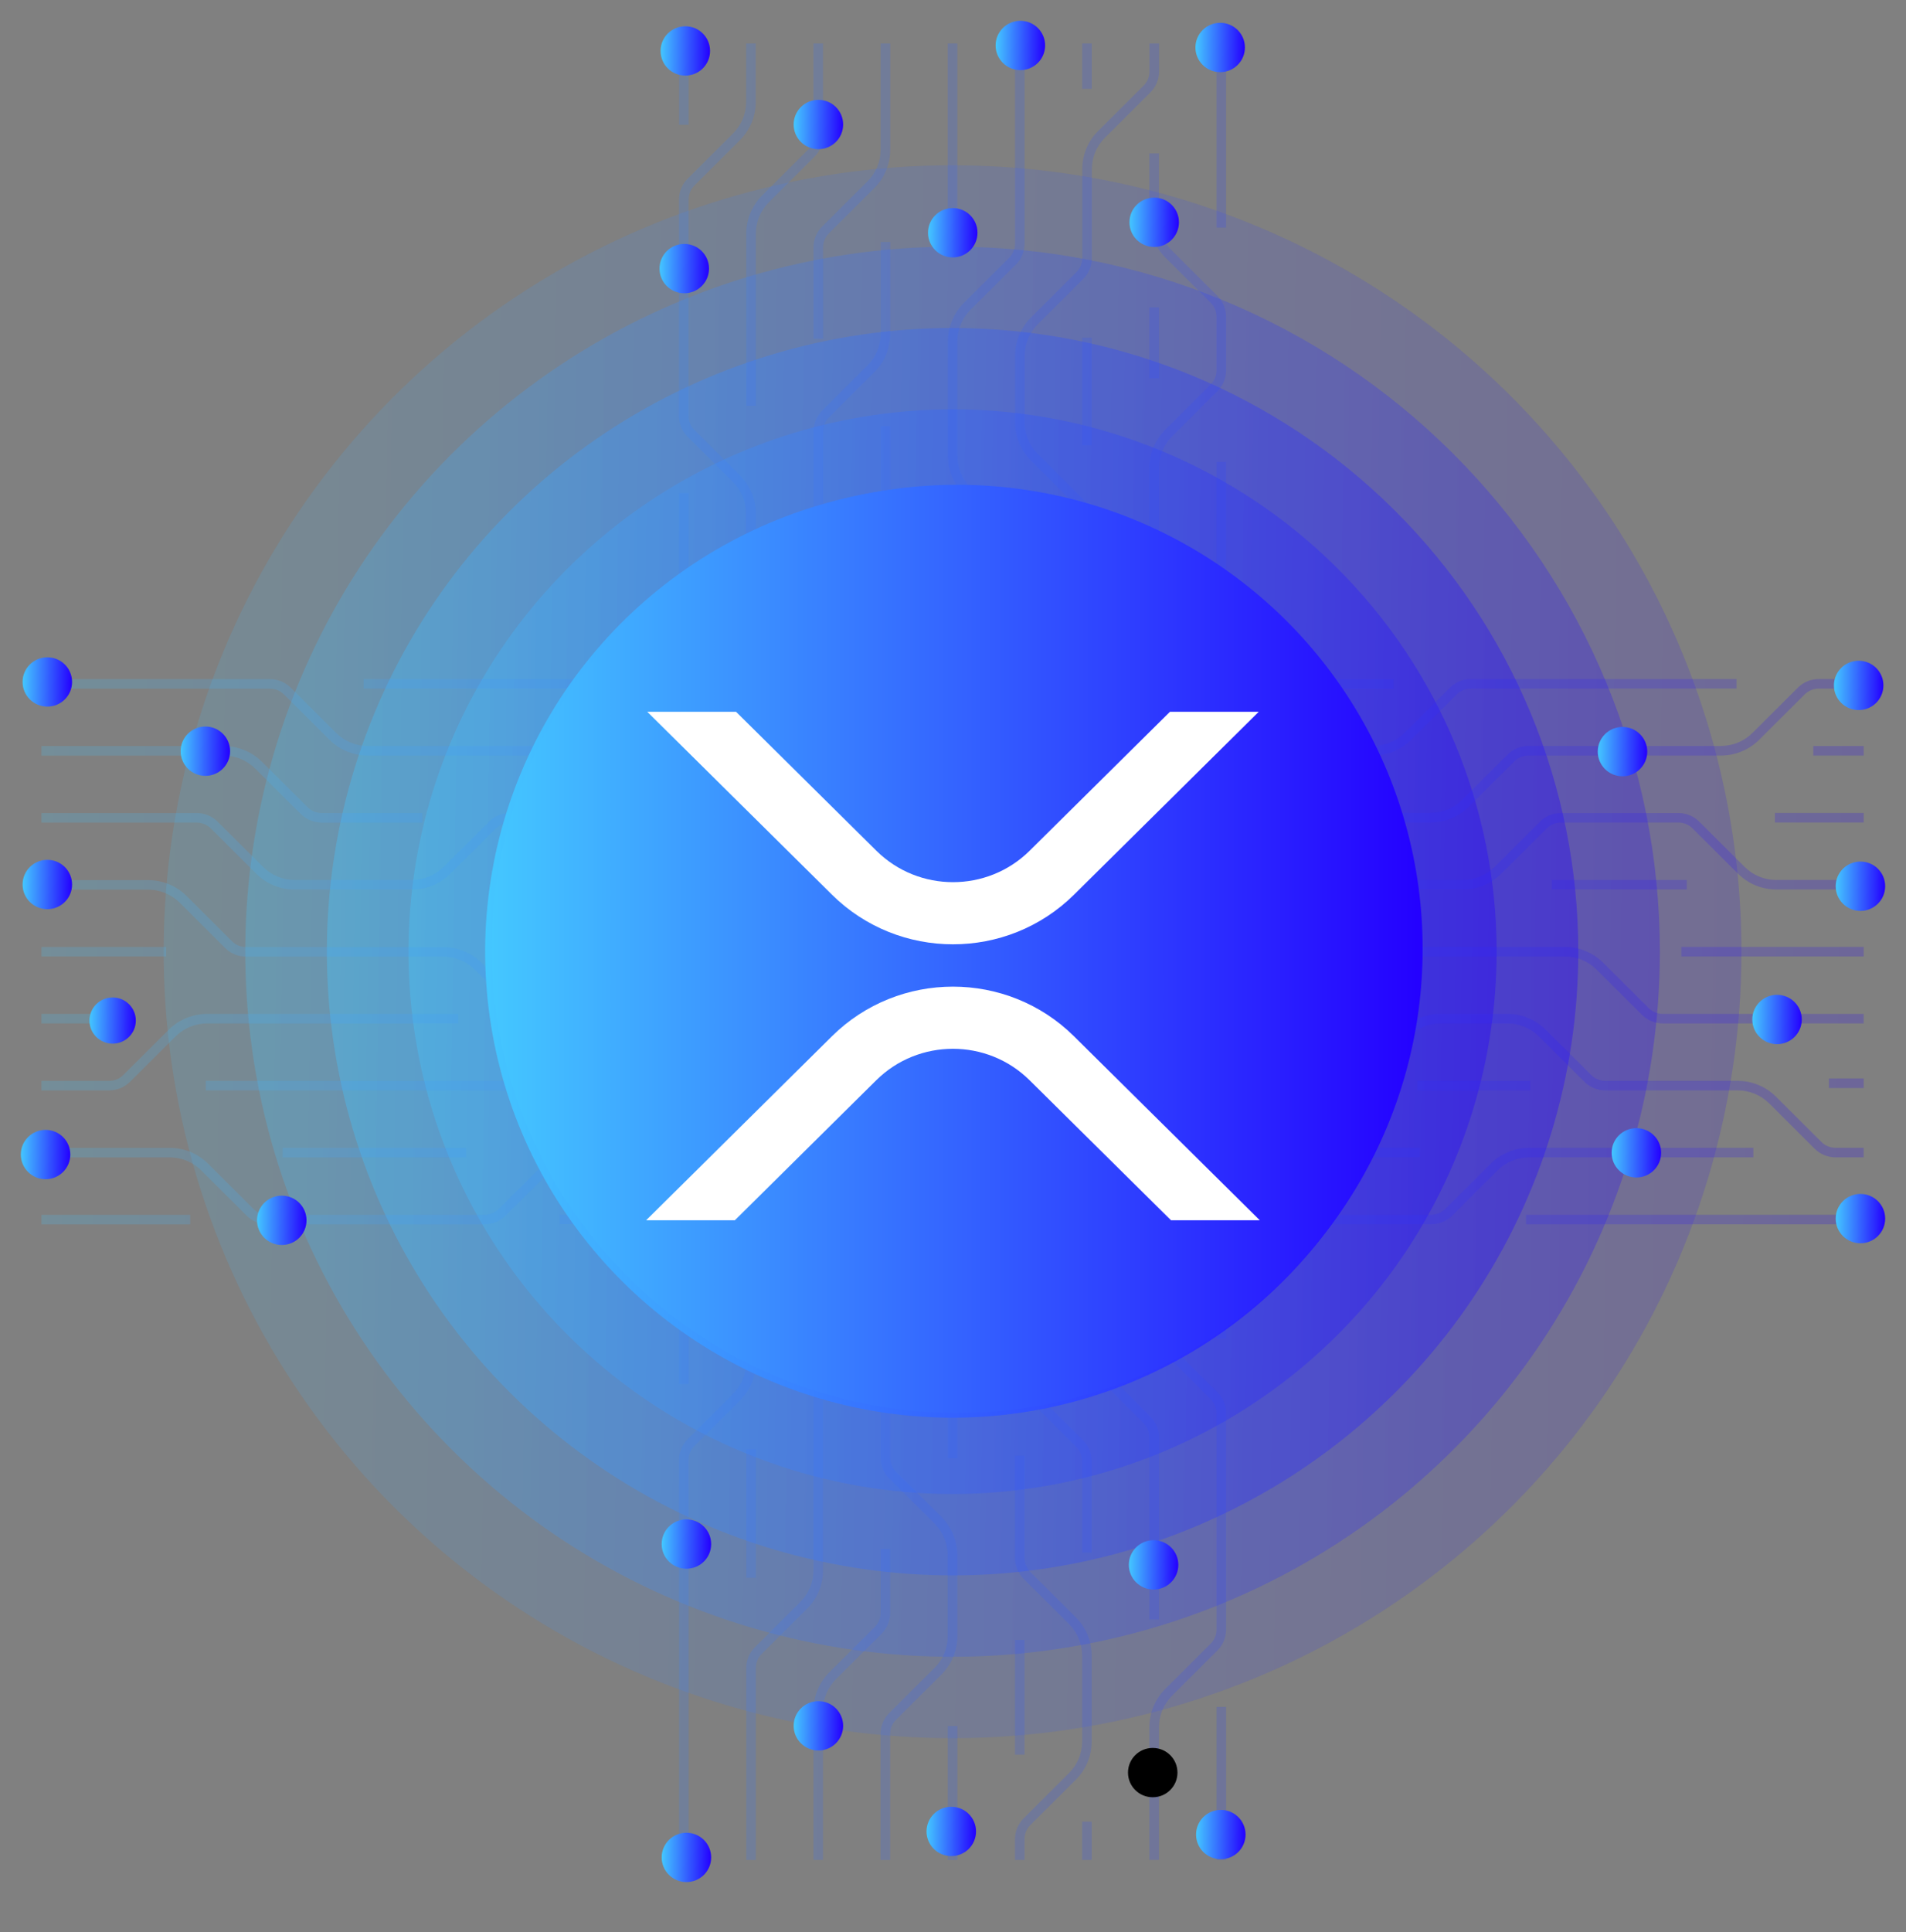
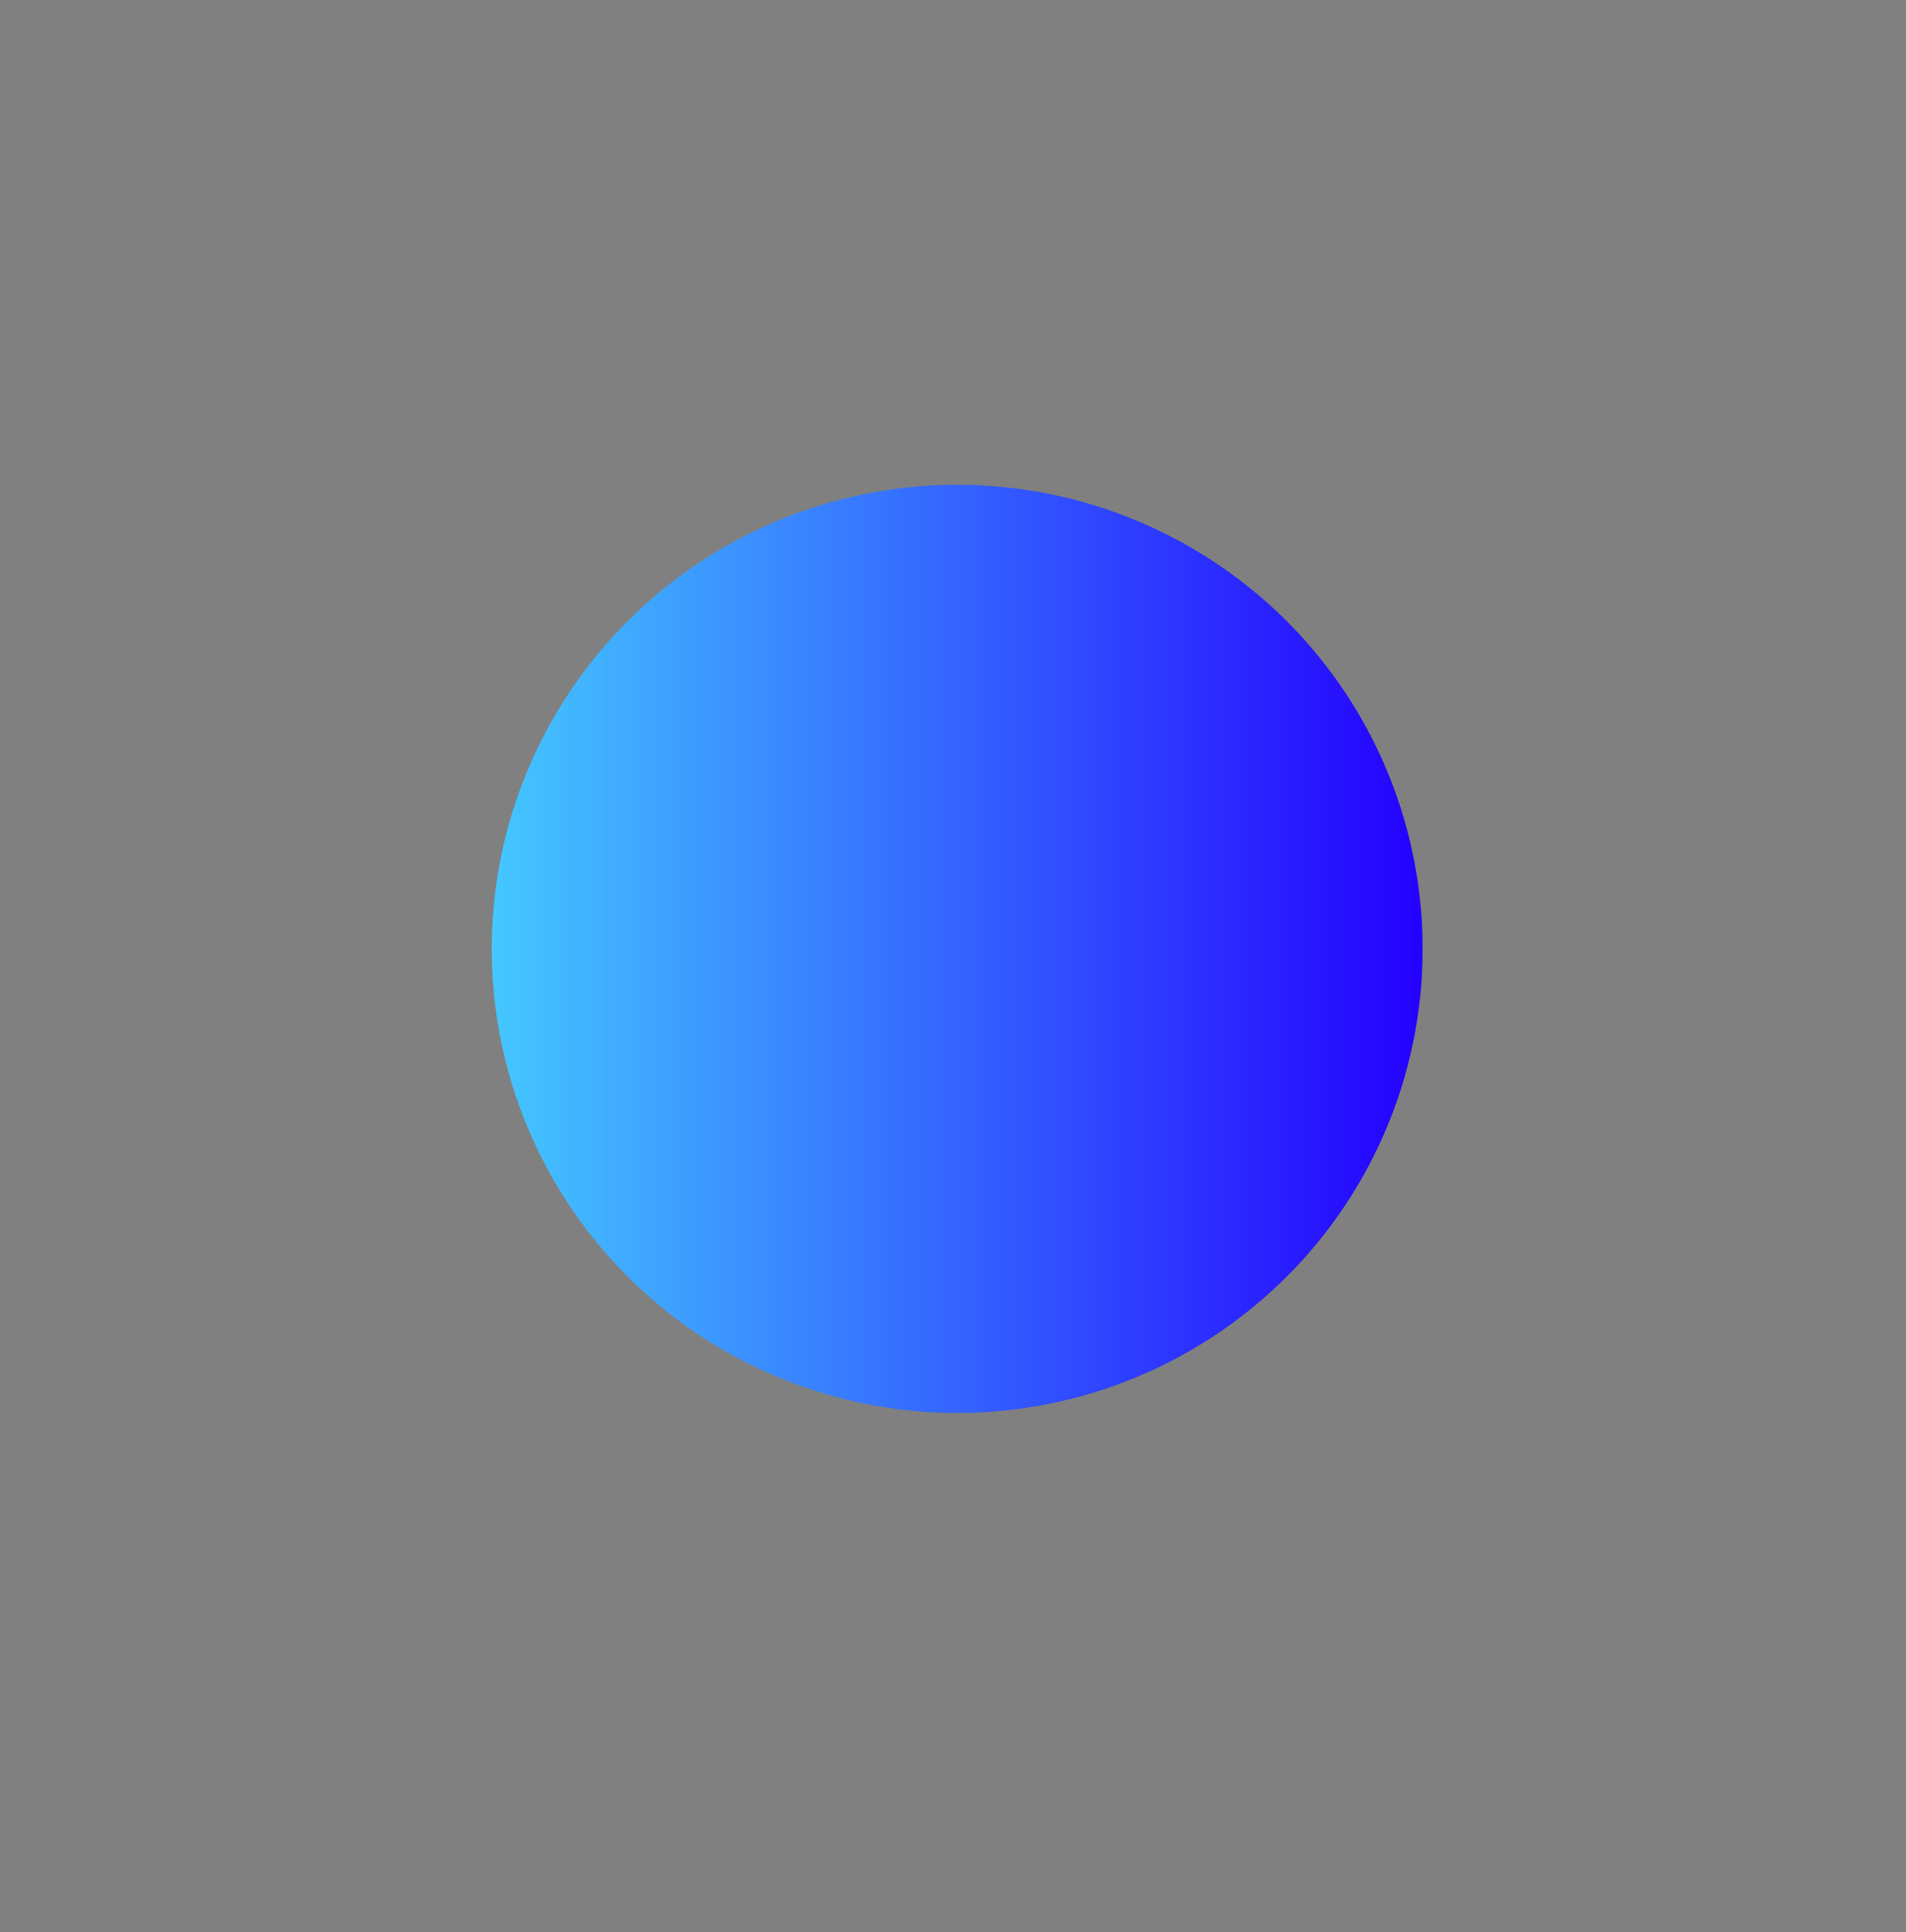
<svg xmlns="http://www.w3.org/2000/svg" xmlns:xlink="http://www.w3.org/1999/xlink" id="Layer_1" data-name="Layer 1" viewBox="0 0 453 459">
  <rect x="0" y="0" width="453" height="459" fill="#808080" stroke="none" />
  <defs>
    <style>
      .cls-1 {
        fill: url(#linear-gradient-2);
      }

      .cls-2 {
        fill: #fff;
      }

      .cls-3 {
        fill: url(#linear-gradient-17);
      }

      .cls-4 {
        fill: url(#linear-gradient-15);
      }

      .cls-5 {
        fill: url(#linear-gradient-18);
      }

      .cls-6 {
        fill: #f5f5f5;
      }

      .cls-7 {
        fill: url(#linear-gradient-28);
      }

      .cls-8 {
        fill: url(#linear-gradient-14);
      }

      .cls-9 {
        fill: url(#linear-gradient-20);
      }

      .cls-10 {
        fill: url(#linear-gradient-6);
      }

      .cls-11 {
        fill: url(#linear-gradient-5);
        fill-rule: evenodd;
        isolation: isolate;
        opacity: .2;
      }

      .cls-12 {
        fill: url(#linear-gradient-32);
      }

      .cls-13 {
        fill: url(#linear-gradient-11);
      }

      .cls-14 {
        opacity: .15;
      }

      .cls-14, .cls-15, .cls-16, .cls-17, .cls-18 {
        fill: none;
      }

      .cls-19 {
        fill: url(#linear-gradient-10);
      }

      .cls-20 {
        fill: url(#radial-gradient);
      }

      .cls-21 {
        fill: url(#linear-gradient-16);
      }

      .cls-22 {
        fill: url(#linear-gradient-31);
      }

      .cls-23 {
        fill: url(#linear-gradient-21);
      }

      .cls-24 {
        fill: url(#linear-gradient-25);
      }

      .cls-25 {
        fill: url(#linear-gradient-34);
      }

      .cls-26 {
        fill: url(#linear-gradient-7);
      }

      .cls-16 {
        opacity: .35;
      }

      .cls-17 {
        clip-path: url(#clippath);
      }

      .cls-27 {
        fill: url(#linear-gradient-24);
      }

      .cls-28 {
        fill: url(#linear-gradient-9);
      }

      .cls-29 {
        fill: url(#linear-gradient-22);
      }

      .cls-30 {
        fill: url(#linear-gradient-3);
      }

      .cls-18 {
        opacity: .25;
      }

      .cls-31 {
        fill: url(#linear-gradient);
      }

      .cls-32 {
        fill: url(#linear-gradient-27);
      }

      .cls-33 {
        fill: url(#linear-gradient-33);
      }

      .cls-34 {
        fill: url(#linear-gradient-29);
      }

      .cls-35 {
        fill: url(#linear-gradient-30);
      }

      .cls-36 {
        fill: url(#linear-gradient-23);
      }

      .cls-37 {
        fill: url(#linear-gradient-19);
      }

      .cls-38 {
        fill: url(#linear-gradient-4);
      }

      .cls-39 {
        fill: url(#linear-gradient-8);
      }

      .cls-40 {
        fill: url(#linear-gradient-12);
      }

      .cls-41 {
        fill: url(#linear-gradient-13);
      }

      .cls-42 {
        fill: url(#linear-gradient-26);
      }
    </style>
    <clipPath id="clippath">
-       <rect class="cls-15" width="453" height="459" />
-     </clipPath>
+       </clipPath>
    <linearGradient id="linear-gradient" x1="38.39" y1="236.78" x2="413.79" y2="231.03" gradientTransform="translate(0 460) scale(1 -1)" gradientUnits="userSpaceOnUse">
      <stop offset="0" stop-color="#44c7ff" />
      <stop offset="1" stop-color="#2400ff" />
    </linearGradient>
    <linearGradient id="linear-gradient-2" x1="57.84" y1="236.48" x2="394.4" y2="231.33" gradientTransform="translate(0 460) scale(1 -1)" gradientUnits="userSpaceOnUse">
      <stop offset="0" stop-color="#44c7ff" />
      <stop offset="1" stop-color="#2400ff" />
    </linearGradient>
    <linearGradient id="linear-gradient-3" x1="77.28" y1="236.19" x2="375.02" y2="231.63" gradientTransform="translate(0 460) scale(1 -1)" gradientUnits="userSpaceOnUse">
      <stop offset="0" stop-color="#44c7ff" />
      <stop offset="1" stop-color="#2400ff" />
    </linearGradient>
    <linearGradient id="linear-gradient-4" x1="96.74" y1="235.89" x2="355.63" y2="231.92" gradientTransform="translate(0 460) scale(1 -1)" gradientUnits="userSpaceOnUse">
      <stop offset="0" stop-color="#44c7ff" />
      <stop offset="1" stop-color="#2400ff" />
    </linearGradient>
    <linearGradient id="linear-gradient-5" x1="8.91" y1="237.23" x2="442.46" y2="230.59" gradientTransform="translate(0 460) scale(1 -1)" gradientUnits="userSpaceOnUse">
      <stop offset="0" stop-color="#44c7ff" />
      <stop offset="1" stop-color="#2400ff" />
    </linearGradient>
    <linearGradient id="linear-gradient-6" x1="210.78" y1="208.93" x2="257.39" y2="207.99" gradientTransform="translate(0 460) scale(1 -1)" gradientUnits="userSpaceOnUse">
      <stop offset="0" stop-color="#44c7ff" />
      <stop offset="1" stop-color="#2400ff" />
    </linearGradient>
    <linearGradient id="linear-gradient-7" x1="115" y1="235.61" x2="337.43" y2="232.2" gradientTransform="translate(0 460) scale(1 -1)" gradientUnits="userSpaceOnUse">
      <stop offset="0" stop-color="#44c7ff" />
      <stop offset="1" stop-color="#2400ff" />
    </linearGradient>
    <linearGradient id="linear-gradient-8" x1="210.79" y1="260.59" x2="249.35" y2="259.92" gradientTransform="translate(0 460) scale(1 -1)" gradientUnits="userSpaceOnUse">
      <stop offset="0" stop-color="#44c7ff" />
      <stop offset="1" stop-color="#2400ff" />
    </linearGradient>
    <radialGradient id="radial-gradient" cx="-608.38" cy="717.11" fx="-608.38" fy="717.11" r="1" gradientTransform="translate(3578.96 4623.82) scale(5.88 -5.86)" gradientUnits="userSpaceOnUse">
      <stop offset="0" stop-color="#66e3ff" />
      <stop offset=".03" stop-color="#62daf5" />
      <stop offset=".23" stop-color="#4599ac" />
      <stop offset=".41" stop-color="#2c626f" />
      <stop offset=".58" stop-color="#19383f" />
      <stop offset=".73" stop-color="#0b191d" />
      <stop offset=".86" stop-color="#030708" />
      <stop offset=".94" stop-color="#000" />
    </radialGradient>
    <linearGradient id="linear-gradient-9" x1="220.19" y1="25" x2="231.97" y2="24.82" gradientTransform="translate(0 460) scale(1 -1)" gradientUnits="userSpaceOnUse">
      <stop offset="0" stop-color="#44c7ff" />
      <stop offset="1" stop-color="#2400ff" />
    </linearGradient>
    <linearGradient id="linear-gradient-10" x1="188.61" y1="50.09" x2="200.39" y2="49.91" gradientTransform="translate(0 460) scale(1 -1)" gradientUnits="userSpaceOnUse">
      <stop offset="0" stop-color="#44c7ff" />
      <stop offset="1" stop-color="#2400ff" />
    </linearGradient>
    <linearGradient id="linear-gradient-11" x1="157.24" y1="18.83" x2="169.02" y2="18.65" gradientTransform="translate(0 460) scale(1 -1)" gradientUnits="userSpaceOnUse">
      <stop offset="0" stop-color="#44c7ff" />
      <stop offset="1" stop-color="#2400ff" />
    </linearGradient>
    <linearGradient id="linear-gradient-12" x1="4.94" y1="185.81" x2="16.71" y2="185.63" gradientTransform="translate(0 460) scale(1 -1)" gradientUnits="userSpaceOnUse">
      <stop offset="0" stop-color="#44c7ff" />
      <stop offset="1" stop-color="#2400ff" />
    </linearGradient>
    <linearGradient id="linear-gradient-13" x1="21.25" y1="217.64" x2="32.28" y2="217.47" gradientTransform="translate(0 460) scale(1 -1)" gradientUnits="userSpaceOnUse">
      <stop offset="0" stop-color="#44c7ff" />
      <stop offset="1" stop-color="#2400ff" />
    </linearGradient>
    <linearGradient id="linear-gradient-14" x1="5.35" y1="249.97" x2="17.13" y2="249.79" gradientTransform="translate(0 460) scale(1 -1)" gradientUnits="userSpaceOnUse">
      <stop offset="0" stop-color="#44c7ff" />
      <stop offset="1" stop-color="#2400ff" />
    </linearGradient>
    <linearGradient id="linear-gradient-15" x1="42.91" y1="281.63" x2="54.69" y2="281.45" gradientTransform="translate(0 460) scale(1 -1)" gradientUnits="userSpaceOnUse">
      <stop offset="0" stop-color="#44c7ff" />
      <stop offset="1" stop-color="#2400ff" />
    </linearGradient>
    <linearGradient id="linear-gradient-16" x1="5.35" y1="298.09" x2="17.13" y2="297.91" gradientTransform="translate(0 460) scale(1 -1)" gradientUnits="userSpaceOnUse">
      <stop offset="0" stop-color="#44c7ff" />
      <stop offset="1" stop-color="#2400ff" />
    </linearGradient>
    <linearGradient id="linear-gradient-17" x1="61.07" y1="170.18" x2="72.85" y2="170" gradientTransform="translate(0 460) scale(1 -1)" gradientUnits="userSpaceOnUse">
      <stop offset="0" stop-color="#44c7ff" />
      <stop offset="1" stop-color="#2400ff" />
    </linearGradient>
    <linearGradient id="linear-gradient-18" x1="157.24" y1="93.27" x2="169.02" y2="93.09" gradientTransform="translate(0 460) scale(1 -1)" gradientUnits="userSpaceOnUse">
      <stop offset="0" stop-color="#44c7ff" />
      <stop offset="1" stop-color="#2400ff" />
    </linearGradient>
    <linearGradient id="linear-gradient-19" x1="268.28" y1="88.34" x2="280.05" y2="88.16" gradientTransform="translate(0 460) scale(1 -1)" gradientUnits="userSpaceOnUse">
      <stop offset="0" stop-color="#44c7ff" />
      <stop offset="1" stop-color="#2400ff" />
    </linearGradient>
    <linearGradient id="linear-gradient-20" x1="284.25" y1="24.26" x2="296.03" y2="24.08" gradientTransform="translate(0 460) scale(1 -1)" gradientUnits="userSpaceOnUse">
      <stop offset="0" stop-color="#44c7ff" />
      <stop offset="1" stop-color="#2400ff" />
    </linearGradient>
    <linearGradient id="linear-gradient-21" x1="436.27" y1="170.59" x2="448.04" y2="170.41" gradientTransform="translate(0 460) scale(1 -1)" gradientUnits="userSpaceOnUse">
      <stop offset="0" stop-color="#44c7ff" />
      <stop offset="1" stop-color="#2400ff" />
    </linearGradient>
    <linearGradient id="linear-gradient-22" x1="383.02" y1="186.22" x2="394.8" y2="186.04" gradientTransform="translate(0 460) scale(1 -1)" gradientUnits="userSpaceOnUse">
      <stop offset="0" stop-color="#44c7ff" />
      <stop offset="1" stop-color="#2400ff" />
    </linearGradient>
    <linearGradient id="linear-gradient-23" x1="436.27" y1="249.55" x2="448.04" y2="249.37" gradientTransform="translate(0 460) scale(1 -1)" gradientUnits="userSpaceOnUse">
      <stop offset="0" stop-color="#44c7ff" />
      <stop offset="1" stop-color="#2400ff" />
    </linearGradient>
    <linearGradient id="linear-gradient-24" x1="379.72" y1="281.53" x2="391.5" y2="281.35" gradientTransform="translate(0 460) scale(1 -1)" gradientUnits="userSpaceOnUse">
      <stop offset="0" stop-color="#44c7ff" />
      <stop offset="1" stop-color="#2400ff" />
    </linearGradient>
    <linearGradient id="linear-gradient-25" x1="435.86" y1="297.26" x2="447.63" y2="297.08" gradientTransform="translate(0 460) scale(1 -1)" gradientUnits="userSpaceOnUse">
      <stop offset="0" stop-color="#44c7ff" />
      <stop offset="1" stop-color="#2400ff" />
    </linearGradient>
    <linearGradient id="linear-gradient-26" x1="236.62" y1="449.29" x2="248.39" y2="449.11" gradientTransform="translate(0 460) scale(1 -1)" gradientUnits="userSpaceOnUse">
      <stop offset="0" stop-color="#44c7ff" />
      <stop offset="1" stop-color="#2400ff" />
    </linearGradient>
    <linearGradient id="linear-gradient-27" x1="156.73" y1="396.28" x2="168.51" y2="396.1" gradientTransform="translate(0 460) scale(1 -1)" gradientUnits="userSpaceOnUse">
      <stop offset="0" stop-color="#44c7ff" />
      <stop offset="1" stop-color="#2400ff" />
    </linearGradient>
    <linearGradient id="linear-gradient-28" x1="188.61" y1="430.52" x2="200.39" y2="430.34" gradientTransform="translate(0 460) scale(1 -1)" gradientUnits="userSpaceOnUse">
      <stop offset="0" stop-color="#44c7ff" />
      <stop offset="1" stop-color="#2400ff" />
    </linearGradient>
    <linearGradient id="linear-gradient-29" x1="220.55" y1="404.8" x2="232.32" y2="404.62" gradientTransform="translate(0 460) scale(1 -1)" gradientUnits="userSpaceOnUse">
      <stop offset="0" stop-color="#44c7ff" />
      <stop offset="1" stop-color="#2400ff" />
    </linearGradient>
    <linearGradient id="linear-gradient-30" x1="268.42" y1="407.28" x2="280.2" y2="407.1" gradientTransform="translate(0 460) scale(1 -1)" gradientUnits="userSpaceOnUse">
      <stop offset="0" stop-color="#44c7ff" />
      <stop offset="1" stop-color="#2400ff" />
    </linearGradient>
    <linearGradient id="linear-gradient-31" x1="284.11" y1="448.81" x2="295.88" y2="448.63" gradientTransform="translate(0 460) scale(1 -1)" gradientUnits="userSpaceOnUse">
      <stop offset="0" stop-color="#44c7ff" />
      <stop offset="1" stop-color="#2400ff" />
    </linearGradient>
    <linearGradient id="linear-gradient-32" x1="156.98" y1="447.99" x2="168.75" y2="447.81" gradientTransform="translate(0 460) scale(1 -1)" gradientUnits="userSpaceOnUse">
      <stop offset="0" stop-color="#44c7ff" />
      <stop offset="1" stop-color="#2400ff" />
    </linearGradient>
    <linearGradient id="linear-gradient-33" x1="416.46" y1="217.89" x2="428.23" y2="217.71" gradientTransform="translate(0 460) scale(1 -1)" gradientUnits="userSpaceOnUse">
      <stop offset="0" stop-color="#44c7ff" />
      <stop offset="1" stop-color="#2400ff" />
    </linearGradient>
    <linearGradient id="linear-gradient-34" x1="116.88" y1="225.42" x2="338.12" y2="225.42" gradientTransform="matrix(1,0,0,1,0,0)" xlink:href="#linear-gradient-7" />
  </defs>
  <g class="cls-17">
    <g>
      <g class="cls-14">
        <path class="cls-31" d="m226.4,39.27c-37.08,0-73.34,10.96-104.17,31.48-30.83,20.53-54.87,49.71-69.06,83.85-14.19,34.14-17.91,71.7-10.67,107.95,7.23,36.24,25.09,69.53,51.31,95.66,26.22,26.13,59.63,43.92,96,51.13,36.37,7.21,74.07,3.51,108.33-10.63,34.26-14.14,63.54-38.09,84.15-68.81,20.6-30.72,31.6-66.85,31.6-103.8,0-49.55-19.76-97.07-54.92-132.1-35.16-35.04-82.85-54.72-132.58-54.72Z" />
      </g>
      <g class="cls-18">
        <path class="cls-1" d="m226.4,58.6c-33.25,0-65.75,9.82-93.39,28.23-27.65,18.4-49.19,44.56-61.92,75.17-12.72,30.61-16.05,64.29-9.57,96.78,6.49,32.49,22.5,62.34,46.01,85.76,23.51,23.43,53.46,39.38,86.07,45.84,32.61,6.46,66.41,3.15,97.13-9.53,30.72-12.68,56.97-34.15,75.44-61.69,18.47-27.55,28.33-59.93,28.33-93.06,0-44.42-17.71-87.03-49.24-118.44-31.52-31.41-74.28-49.06-118.86-49.06Z" />
      </g>
      <g class="cls-16">
        <path class="cls-30" d="m226.4,77.92c-29.41,0-58.16,8.69-82.62,24.97-24.46,16.28-43.52,39.42-54.77,66.5-11.26,27.08-14.2,56.87-8.46,85.61,5.74,28.74,19.9,55.15,40.7,75.87,20.8,20.72,47.3,34.84,76.14,40.55,28.85,5.72,58.75,2.78,85.92-8.43,27.17-11.21,50.4-30.21,66.74-54.57,16.34-24.37,25.06-53.02,25.06-82.32,0-39.3-15.67-76.99-43.56-104.77-27.89-27.79-65.71-43.4-105.15-43.4Z" />
      </g>
      <g class="cls-16">
        <path class="cls-38" d="m226.4,97.25c-25.57,0-50.58,7.56-71.84,21.71-21.26,14.16-37.84,34.28-47.63,57.82-9.79,23.54-12.35,49.45-7.36,74.44,4.99,24.99,17.3,47.95,35.39,65.97,18.08,18.02,41.12,30.29,66.21,35.26,25.08,4.97,51.08,2.42,74.71-7.33,23.63-9.75,43.82-26.27,58.03-47.45,14.21-21.19,21.79-46.1,21.79-71.58,0-34.17-13.62-66.94-37.87-91.11-24.25-24.16-57.14-37.74-91.43-37.74Z" />
      </g>
      <path class="cls-11" d="m163.67,10.33h-2.28v19.32h2.28V10.33Zm61.58,0h2.28v47.73h-2.28V10.33Zm66.15,0h-2.28v43.75h2.28V10.33Zm-15.96,62.69h-2.28v16.86h2.28v-16.86Zm-79.83,7.48h-2.28v-21.73c0-1.85.74-3.62,2.05-4.93l10.82-10.78c1.98-1.98,3.09-4.65,3.1-7.44V10.33h2.28v25.28c0,3.39-1.36,6.65-3.76,9.05l-10.82,10.78c-.88.88-1.38,2.08-1.38,3.32v21.73Zm-18.25,15.91h2.28v-40.91c0-2.79,1.12-5.47,3.09-7.45l10.82-10.78c1.31-1.31,2.04-3.08,2.05-4.93V10.33h-2.28v22.02c0,1.24-.5,2.44-1.38,3.32l-10.82,10.78c-2.4,2.41-3.75,5.66-3.76,9.05v40.91Zm47.9,313.63h2.28v31.82h-2.28v-31.82Zm34.21,22.73h-2.28v9.09h2.28v-9.09Zm162.37-239.63h21.1v2.27h-21.1v-2.27Zm21.1-15.91h-11.98v2.27h11.98v-2.27Zm-8.26,78.97h8.26v2.27h-8.26v-2.27Zm-395.17-31.24H9.85v2.27h29.65v-2.27Zm-29.65,63.64h35.35v2.27H9.85v-2.27Zm17.11-47.73H9.85v2.27h17.11v-2.27Zm230.23-160.65h2.28v25.57h-2.28v-25.57Zm2.28-69.89h-2.28v10.79h2.28v-10.79Zm-34.21,119.32h2.28v23.86h-2.28v-23.86Zm-13.68-28.41h-2.28v20.46h2.28v-20.46Zm-34.22,243.08h2.28v30.49h-2.28v-30.49Zm50.18-45.64h-2.28v47.73h2.28v-47.73Zm61.58,106.82h2.28v36.36h-2.28v-36.36Zm-45.62-15.91h-2.28v27.27h2.28v-27.27Zm-47.9,52.27h-2.28v-35.51c0-3.39,1.36-6.65,3.76-9.05l10.82-10.78c.88-.88,1.38-2.08,1.38-3.32v-15.2h2.28v15.2c0,1.85-.74,3.62-2.05,4.93l-10.82,10.78c-1.98,1.98-3.09,4.65-3.1,7.45v35.51Zm45.62,0h2.28v-4.97c0-1.24.5-2.44,1.38-3.32l10.82-10.78c2.4-2.41,3.76-5.66,3.76-9.05v-20.45c0-3.39-1.36-6.65-3.76-9.05l-10.82-10.78c-.88-.88-1.38-2.08-1.38-3.32v-24.29h-2.28v24.29c0,1.85.74,3.62,2.05,4.93l10.82,10.78c1.98,1.98,3.09,4.65,3.1,7.45v20.45c0,2.79-1.12,5.47-3.1,7.45l-10.82,10.79c-1.31,1.31-2.04,3.08-2.05,4.93v4.97Zm121.46-153.27h80.26v2.27h-80.26v-2.27Zm1-31.82h-26.8v2.27h26.8v-2.27Zm35.92-31.82h43.34v2.27h-43.34v-2.27Zm-142.41,143.89h2.28v-21.73c0-1.85-.74-3.62-2.05-4.93l-10.82-10.78c-1.98-1.98-3.09-4.65-3.09-7.45v-33.64c.01-12.51,5.01-24.5,13.88-33.35,8.88-8.85,20.91-13.82,33.47-13.83h24.35v-2.27h-24.35c-13.16.01-25.77,5.23-35.08,14.5-9.3,9.27-14.54,21.84-14.55,34.95v33.64c.01,3.39,1.36,6.65,3.76,9.05l10.82,10.78c.88.88,1.38,2.08,1.38,3.32v21.73Zm73.99-205.25h-31.22c-2.87,0-5.63-1.14-7.66-3.17-2.03-2.02-3.17-4.77-3.18-7.63v-43.04h2.28v43.04c0,2.26.9,4.43,2.51,6.03s3.78,2.5,6.05,2.5h31.22v2.27Zm-58.02,221.16h2.28v-43.32c0-1.85-.74-3.62-2.05-4.93l-10.82-10.78c-1.97-1.98-3.09-4.65-3.09-7.44v-24.94c.01-9.09,3.64-17.81,10.09-24.24,6.45-6.43,15.2-10.05,24.33-10.06h25.17c1.85,0,3.63-.74,4.95-2.04l10.82-10.78c1.99-1.97,4.67-3.08,7.47-3.09h15.96c2.8,0,5.49,1.12,7.47,3.09l10.82,10.78c1.31,1.3,3.09,2.04,4.94,2.04h31.5c2.8,0,5.49,1.12,7.47,3.08l10.82,10.79c1.32,1.3,3.09,2.03,4.94,2.04h6.7v-2.27h-6.7c-1.25,0-2.44-.5-3.33-1.38l-10.82-10.78c-2.41-2.39-5.68-3.74-9.08-3.75h-31.5c-1.25,0-2.45-.5-3.33-1.38l-10.82-10.78c-2.41-2.39-5.68-3.74-9.08-3.75h-15.96c-3.41.01-6.67,1.36-9.09,3.75l-10.82,10.78c-.89.88-2.08,1.37-3.33,1.38h-25.17c-9.73.01-19.06,3.87-25.94,10.72-6.88,6.86-10.75,16.15-10.76,25.85v24.93c0,3.39,1.36,6.64,3.76,9.05l10.82,10.78c.88.88,1.38,2.08,1.38,3.32v43.32Zm169.78-141.62h-47.76c-1.86,0-3.63-.74-4.95-2.04l-10.82-10.78c-1.98-1.97-4.67-3.08-7.47-3.08h-72.7v-2.27h72.7c3.4,0,6.67,1.36,9.08,3.75l10.82,10.78c.89.88,2.08,1.37,3.33,1.38h47.76v2.27Zm-169.78,198.72h2.28v-31.53c0-2.79,1.12-5.47,3.09-7.45l10.82-10.79c1.31-1.31,2.04-3.08,2.05-4.93v-51.42c0-1.85-.74-3.62-2.05-4.93l-10.82-10.78c-1.97-1.98-3.09-4.65-3.09-7.45v-16.23c0-5.68,2.27-11.12,6.3-15.13,4.03-4.01,9.49-6.27,15.19-6.28h40.53v-2.27h-40.53c-6.3,0-12.34,2.51-16.8,6.95-4.46,4.44-6.96,10.46-6.97,16.74v16.23c0,3.39,1.36,6.65,3.76,9.05l10.82,10.78c.88.88,1.38,2.07,1.38,3.32v51.42c0,1.24-.5,2.44-1.38,3.32l-10.82,10.78c-2.4,2.41-3.75,5.66-3.76,9.05v31.53Zm18.25-123.86h-2.28v-18.6c0-2.86,1.15-5.61,3.18-7.63,2.03-2.02,4.79-3.16,7.66-3.17h40.19c1.25,0,2.44-.5,3.33-1.38l10.83-10.78c2.41-2.39,5.68-3.74,9.08-3.75h53.31v2.27h-53.31c-2.8,0-5.49,1.12-7.47,3.09l-10.82,10.78c-1.31,1.3-3.09,2.04-4.95,2.04h-40.19c-2.27,0-4.44.9-6.05,2.5-1.6,1.6-2.51,3.76-2.51,6.02v18.61Zm-.55-106.68h19.22v-2.27h-19.22c-12.55-.01-24.59-4.99-33.47-13.83-8.88-8.85-13.87-20.84-13.88-33.35v-30.38c0-1.85-.74-3.62-2.05-4.93l-10.82-10.78c-1.98-1.98-3.09-4.65-3.1-7.44v-27.27c0-2.79,1.12-5.47,3.1-7.45l10.82-10.78c1.31-1.31,2.04-3.08,2.05-4.93V10.33h-2.28v47.58c0,1.25-.5,2.44-1.38,3.32l-10.82,10.78c-2.4,2.41-3.75,5.66-3.76,9.05v27.27c.01,3.39,1.36,6.64,3.76,9.05l10.82,10.78c.88.88,1.38,2.08,1.38,3.32v30.38c.01,13.11,5.25,25.68,14.55,34.95,9.3,9.27,21.92,14.49,35.08,14.5Zm77.96-2.27h32.07v2.27h-32.07v-2.27Zm-71.89-29.55h29.4c3.4-.01,6.67-1.36,9.08-3.75l10.82-10.78c.89-.88,2.08-1.37,3.33-1.38h63.15v-2.27h-63.15c-1.85,0-3.63.74-4.95,2.04l-10.82,10.78c-1.99,1.97-4.67,3.07-7.47,3.08h-29.4c-5.7,0-11.16-2.26-15.19-6.28-4.03-4.01-6.29-9.46-6.3-15.13v-44.64c0-2.79,1.12-5.47,3.09-7.44l10.82-10.78c1.31-1.31,2.04-3.08,2.05-4.93v-12.78c0-1.85-.74-3.62-2.05-4.93l-10.82-10.78c-1.97-1.98-3.09-4.65-3.09-7.44v-15.62h-2.28v15.62c0,3.39,1.36,6.65,3.76,9.05l10.82,10.78c.88.88,1.38,2.07,1.38,3.32v12.78c0,1.25-.5,2.44-1.38,3.32l-10.82,10.78c-2.4,2.41-3.75,5.66-3.76,9.05v44.64c0,6.28,2.51,12.3,6.97,16.74,4.46,4.44,10.5,6.94,16.8,6.95Zm146.02,31.82h-20.81c-3.41,0-6.67-1.36-9.08-3.75l-10.82-10.78c-.89-.88-2.08-1.37-3.33-1.38h-27.94c-1.25,0-2.45.5-3.33,1.38l-10.82,10.78c-2.41,2.39-5.68,3.74-9.08,3.75h-16.39c-3.41-.01-6.67-1.36-9.09-3.75l-10.82-10.78c-.89-.88-2.08-1.37-3.33-1.38h-14.19c-9.73-.01-19.06-3.87-25.94-10.72-6.88-6.85-10.75-16.15-10.76-25.85v-35.3c0-1.25-.5-2.44-1.38-3.32l-10.82-10.78c-2.4-2.41-3.75-5.66-3.76-9.05v-15.9c.01-3.39,1.36-6.65,3.76-9.05l10.82-10.78c.88-.88,1.38-2.08,1.38-3.32v-21.16c0-3.39,1.36-6.65,3.76-9.05l10.82-10.78c.88-.88,1.38-2.08,1.38-3.32v-6.68h2.28v6.68c0,1.85-.74,3.62-2.05,4.93l-10.82,10.78c-1.98,1.98-3.09,4.65-3.09,7.45v21.16c0,1.85-.74,3.62-2.05,4.93l-10.82,10.78c-1.97,1.98-3.09,4.65-3.09,7.45v15.9c0,2.79,1.12,5.47,3.09,7.44l10.82,10.78c1.31,1.31,2.05,3.08,2.05,4.93v35.3c.01,9.09,3.64,17.81,10.09,24.24,6.45,6.43,15.2,10.05,24.33,10.06h14.19c1.85,0,3.63.74,4.94,2.04l10.82,10.78c1.99,1.97,4.67,3.08,7.47,3.08h16.39c2.8,0,5.48-1.12,7.47-3.08l10.82-10.78c1.31-1.3,3.09-2.04,4.94-2.04h27.94c1.85,0,3.63.74,4.94,2.04l10.82,10.78c1.99,1.97,4.67,3.08,7.47,3.08h20.81v2.27Zm-114.05-15.91h11.12c3.41-.01,6.67-1.36,9.08-3.75l10.82-10.78c.89-.88,2.08-1.37,3.33-1.37h45.76c3.4,0,6.67-1.36,9.08-3.75l10.82-10.78c.89-.88,2.08-1.37,3.33-1.38h10.69v-2.27h-10.69c-1.85,0-3.63.74-4.94,2.04l-10.82,10.78c-1.99,1.97-4.67,3.07-7.47,3.08h-45.76c-1.85,0-3.63.74-4.95,2.04l-10.82,10.78c-1.99,1.97-4.67,3.07-7.47,3.08h-11.12v2.27Zm-176.06-31.82h-66.43v-2.27h66.43c2.27,0,4.44-.9,6.05-2.5,1.6-1.6,2.51-3.76,2.51-6.03v-35.65h2.28v35.65c0,2.86-1.15,5.61-3.18,7.63-2.03,2.02-4.79,3.16-7.66,3.17Zm.72,61.36h-27.51v2.27h27.51v-2.27Zm8.39-13.64h-41.6v-2.27h41.6c12.55-.01,24.59-4.99,33.47-13.84,8.88-8.85,13.87-20.84,13.88-33.35v-18.86c0-2.79-1.12-5.47-3.1-7.45l-10.82-10.78c-1.31-1.31-2.04-3.08-2.05-4.93v-17.33c0-1.85.74-3.62,2.05-4.93l10.82-10.78c1.98-1.98,3.09-4.65,3.1-7.44v-21.87h2.28v21.87c-.01,3.39-1.36,6.65-3.76,9.05l-10.82,10.78c-.88.88-1.38,2.08-1.38,3.32v17.33c0,1.25.5,2.44,1.38,3.32l10.82,10.78c2.4,2.41,3.75,5.66,3.76,9.05v18.87c-.02,13.11-5.25,25.68-14.55,34.95-9.3,9.27-21.92,14.49-35.08,14.5h0Zm-.55,117.47h2.28v-29.4c0-2.86-1.15-5.61-3.18-7.63-2.03-2.02-4.79-3.16-7.66-3.17h-19.81v2.27h19.81c2.27,0,4.44.9,6.05,2.5,1.6,1.6,2.51,3.77,2.51,6.03v29.4ZM25.96,259.05H9.85v-2.27h16.11c1.25,0,2.45-.5,3.33-1.38l10.82-10.78c2.42-2.39,5.68-3.74,9.09-3.75h59.73v2.27h-59.73c-2.8,0-5.49,1.12-7.47,3.08l-10.82,10.78c-1.31,1.3-3.09,2.04-4.94,2.04Zm84.82,13.64h-43.62v2.27h43.62v-2.27Zm68.86,169.18h-2.28v-45.6c0-1.85.74-3.62,2.05-4.93l10.82-10.79c1.98-1.98,3.09-4.65,3.1-7.45v-79.76c-.01-9.09-3.64-17.81-10.09-24.24-6.45-6.43-15.2-10.05-24.33-10.06H48.91v-2.27h109.99c9.73.01,19.06,3.87,25.94,10.72,6.88,6.86,10.75,16.15,10.76,25.85v79.76c0,3.39-1.36,6.65-3.76,9.05l-10.82,10.78c-.88.88-1.38,2.08-1.38,3.32v45.6Zm-103.21-246.45h23.95v-2.27h-23.95c-1.25,0-2.45-.5-3.33-1.38l-10.82-10.78c-2.41-2.39-5.68-3.74-9.08-3.75H9.85v2.27h43.33c2.8,0,5.49,1.12,7.47,3.08l10.82,10.78c1.31,1.3,3.09,2.04,4.95,2.04Zm21.52,15.91h-27.94c-3.41,0-6.67-1.36-9.09-3.75l-10.82-10.78c-.89-.88-2.08-1.37-3.33-1.38H9.85v-2.27h36.92c1.85,0,3.63.74,4.95,2.04l10.82,10.78c1.99,1.97,4.67,3.08,7.47,3.08h27.94c2.8,0,5.49-1.12,7.47-3.08l10.82-10.78c1.32-1.3,3.09-2.04,4.95-2.04h37.71c9.13,0,17.88-3.63,24.33-10.06,6.45-6.43,10.08-15.15,10.09-24.24v-20.1h2.28v20.1c-.01,9.7-3.88,18.99-10.76,25.85-6.88,6.86-16.21,10.71-25.94,10.72h-37.71c-1.25,0-2.45.5-3.33,1.37l-10.82,10.78c-2.42,2.39-5.68,3.74-9.09,3.75Zm63.44,230.54h2.28v-95.03c0-1.24.5-2.44,1.38-3.32l10.82-10.78c2.4-2.41,3.76-5.66,3.76-9.05v-27.31c0-6.28-2.51-12.3-6.97-16.74-4.46-4.44-10.5-6.94-16.8-6.95h-17.43c-3.41.01-6.67,1.36-9.09,3.75l-10.82,10.78c-.89.88-2.08,1.37-3.33,1.38h-51.6c-1.25,0-2.45-.5-3.33-1.38l-10.82-10.78c-2.41-2.39-5.68-3.74-9.08-3.75H9.85v2.27h30.51c2.8,0,5.49,1.12,7.47,3.09l10.82,10.78c1.31,1.3,3.09,2.04,4.94,2.04h51.6c1.86,0,3.63-.74,4.95-2.04l10.82-10.78c1.99-1.97,4.67-3.08,7.47-3.09h17.43c5.7,0,11.16,2.27,15.19,6.28,4.03,4.01,6.29,9.46,6.3,15.13v27.31c0,2.79-1.12,5.47-3.1,7.45l-10.82,10.79c-1.31,1.31-2.04,3.08-2.05,4.93v95.03Zm-5.52-262.36h-68.46c-3.41-.01-6.67-1.36-9.09-3.75l-10.82-10.78c-.89-.88-2.08-1.37-3.33-1.38H9.85v-2.27h54.31c1.85,0,3.63.74,4.94,2.04l10.82,10.78c1.99,1.97,4.67,3.08,7.47,3.08h68.46c5.7,0,11.16-2.26,15.19-6.28,4.03-4.01,6.29-9.46,6.3-15.13v-33.84c0-2.79-1.12-5.47-3.1-7.44l-10.82-10.79c-1.31-1.31-2.04-3.08-2.05-4.93v-51.42c0-1.85.74-3.62,2.05-4.93l10.82-10.78c1.98-1.98,3.09-4.65,3.1-7.44v-13.92h2.28v13.92c0,3.39-1.36,6.65-3.76,9.05l-10.82,10.78c-.88.88-1.37,2.08-1.38,3.32v51.42c0,1.24.5,2.44,1.38,3.32l10.82,10.78c2.4,2.41,3.76,5.66,3.76,9.05v33.84c0,6.28-2.51,12.3-6.97,16.74s-10.5,6.94-16.8,6.95Zm53.42,262.36h2.28v-29.97c0-1.25.5-2.44,1.38-3.32l10.82-10.78c2.4-2.41,3.75-5.66,3.76-9.05v-19.31c0-3.39-1.36-6.65-3.76-9.05l-10.82-10.78c-.88-.88-1.38-2.08-1.38-3.32v-55.94c-.01-13.11-5.25-25.68-14.55-34.95-9.3-9.27-21.92-14.49-35.08-14.5h-33.34c-1.25,0-2.45-.5-3.33-1.38l-10.82-10.78c-2.42-2.39-5.68-3.74-9.08-3.75h-46.9c-1.25,0-2.45-.5-3.33-1.38l-10.82-10.78c-2.41-2.39-5.68-3.74-9.08-3.75H9.85v2.27h25.37c2.8,0,5.48,1.12,7.47,3.08l10.82,10.79c1.31,1.3,3.09,2.04,4.94,2.04h46.9c2.8,0,5.49,1.12,7.47,3.08l10.82,10.78c1.32,1.3,3.09,2.03,4.95,2.04h33.33c12.55.01,24.59,4.99,33.47,13.83,8.88,8.85,13.87,20.84,13.88,33.35v55.94c0,1.85.74,3.62,2.05,4.93l10.82,10.78c1.98,1.98,3.09,4.65,3.1,7.45v19.31c0,2.79-1.12,5.47-3.1,7.45l-10.82,10.78c-1.31,1.31-2.04,3.08-2.05,4.93v29.97Z" />
      <path class="cls-6" d="m226.4,121.41c-20.78,0-41.09,6.14-58.37,17.64-17.28,11.5-30.74,27.85-38.7,46.98-7.95,19.13-10.03,40.18-5.98,60.49,4.05,20.31,14.06,38.96,28.75,53.6,14.69,14.64,33.41,24.61,53.79,28.65,20.38,4.04,41.5,1.97,60.7-5.96,19.2-7.92,35.61-21.34,47.15-38.56,11.54-17.22,17.71-37.46,17.71-58.16,0-27.76-11.07-54.39-30.77-74.02-19.7-19.63-46.43-30.66-74.29-30.66Z" />
      <path class="cls-10" d="m239.72,233.74h-28.88v35.25h28.88c4.69,0,9.19-1.86,12.51-5.16,3.32-3.31,5.18-7.79,5.18-12.46s-1.86-9.16-5.18-12.46c-3.32-3.3-7.82-5.16-12.51-5.16Z" />
      <path class="cls-26" d="m226.4,115.4c-21.97,0-43.45,6.49-61.72,18.65-18.27,12.16-32.51,29.45-40.92,49.68-8.41,20.23-10.61,42.49-6.32,63.96,4.29,21.47,14.87,41.2,30.4,56.68,15.54,15.48,35.33,26.03,56.88,30.3,21.55,4.27,43.89,2.08,64.19-6.3,20.3-8.38,37.65-22.57,49.86-40.77,12.21-18.2,18.72-39.61,18.72-61.5,0-29.36-11.71-57.51-32.54-78.27-20.84-20.76-49.09-32.42-78.56-32.42Zm30.69,170.55c-1.62.23-3.24.34-4.88.34h-12.2v26.86h-14.67v-26.86h-14.5v26.86h-14.68v-26.86h-32.32l3.39-17.3h16.94v-86.19h-20.75v-15.48h32.74v-28.27h14.68v28.27h14.5v-28.27h14.67v28.27h8.92c7.64,0,14.96,3.02,20.37,8.4,5.4,5.38,8.44,12.68,8.44,20.29v2.27c0,4.14-.9,8.23-2.64,11.98-1.74,3.76-4.27,7.1-7.43,9.78,6.73,3.29,12.22,8.65,15.67,15.28,3.45,6.63,4.67,14.19,3.49,21.57-1.18,7.38-4.71,14.18-10.07,19.41-5.35,5.23-12.25,8.61-19.67,9.64Z" />
      <path class="cls-39" d="m249.37,202.09v-4.94c0-3.81-1.52-7.45-4.22-10.15-2.7-2.69-6.36-4.2-10.18-4.2h-24.13v33.64h24.13c3.82,0,7.48-1.51,10.18-4.2,2.7-2.69,4.22-6.34,4.22-10.15Z" />
      <path class="cls-20" d="m273.97,426.97c3.25,0,5.88-2.62,5.88-5.86s-2.63-5.86-5.88-5.86-5.88,2.62-5.88,5.86,2.63,5.86,5.88,5.86Z" />
      <path class="cls-28" d="m226.09,440.95c3.25,0,5.88-2.62,5.88-5.86s-2.63-5.86-5.88-5.86-5.88,2.62-5.88,5.86,2.63,5.86,5.88,5.86Z" />
      <path class="cls-19" d="m194.51,415.86c3.25,0,5.88-2.62,5.88-5.86s-2.63-5.86-5.88-5.86-5.88,2.62-5.88,5.86,2.63,5.86,5.88,5.86Z" />
      <path class="cls-13" d="m163.14,447.12c3.25,0,5.88-2.62,5.88-5.86s-2.63-5.86-5.88-5.86-5.88,2.62-5.88,5.86,2.63,5.86,5.88,5.86Z" />
      <path class="cls-40" d="m10.83,280.14c3.25,0,5.88-2.62,5.88-5.86s-2.63-5.86-5.88-5.86-5.88,2.62-5.88,5.86,2.63,5.86,5.88,5.86Z" />
      <path class="cls-41" d="m26.77,247.94c3.04,0,5.51-2.46,5.51-5.49s-2.47-5.49-5.51-5.49-5.51,2.46-5.51,5.49,2.47,5.49,5.51,5.49Z" />
      <path class="cls-8" d="m11.25,215.99c3.25,0,5.88-2.62,5.88-5.86s-2.63-5.86-5.88-5.86-5.88,2.62-5.88,5.86,2.63,5.86,5.88,5.86Z" />
      <path class="cls-4" d="m48.81,184.32c3.25,0,5.88-2.62,5.88-5.86s-2.63-5.86-5.88-5.86-5.88,2.62-5.88,5.86,2.63,5.86,5.88,5.86Z" />
      <path class="cls-21" d="m11.25,167.87c3.25,0,5.88-2.62,5.88-5.86s-2.63-5.86-5.88-5.86-5.88,2.62-5.88,5.86,2.63,5.86,5.88,5.86Z" />
      <path class="cls-3" d="m66.97,295.77c3.25,0,5.88-2.62,5.88-5.86s-2.63-5.86-5.88-5.86-5.88,2.62-5.88,5.86,2.63,5.86,5.88,5.86Z" />
      <path class="cls-5" d="m163.14,372.68c3.25,0,5.88-2.62,5.88-5.86s-2.63-5.86-5.88-5.86-5.88,2.62-5.88,5.86,2.63,5.86,5.88,5.86Z" />
      <path class="cls-37" d="m274.17,377.62c3.25,0,5.88-2.62,5.88-5.86s-2.63-5.86-5.88-5.86-5.88,2.62-5.88,5.86,2.63,5.86,5.88,5.86Z" />
      <path class="cls-9" d="m290.15,441.69c3.25,0,5.88-2.62,5.88-5.86s-2.63-5.86-5.88-5.86-5.88,2.62-5.88,5.86,2.63,5.86,5.88,5.86Z" />
      <path class="cls-23" d="m442.17,295.36c3.25,0,5.88-2.62,5.88-5.86s-2.63-5.86-5.88-5.86-5.88,2.62-5.88,5.86,2.63,5.86,5.88,5.86Z" />
-       <path class="cls-29" d="m388.92,279.73c3.25,0,5.88-2.62,5.88-5.86s-2.63-5.86-5.88-5.86-5.88,2.62-5.88,5.86,2.63,5.86,5.88,5.86Z" />
      <path class="cls-36" d="m442.17,216.4c3.25,0,5.88-2.62,5.88-5.86s-2.63-5.86-5.88-5.86-5.88,2.62-5.88,5.86,2.63,5.86,5.88,5.86Z" />
      <path class="cls-27" d="m385.62,184.42c3.25,0,5.88-2.62,5.88-5.86s-2.63-5.86-5.88-5.86-5.88,2.62-5.88,5.86,2.63,5.86,5.88,5.86Z" />
      <path class="cls-24" d="m441.75,168.69c3.25,0,5.88-2.62,5.88-5.86s-2.63-5.86-5.88-5.86-5.88,2.62-5.88,5.86,2.63,5.86,5.88,5.86Z" />
      <path class="cls-42" d="m242.51,16.66c3.25,0,5.88-2.62,5.88-5.86s-2.63-5.86-5.88-5.86-5.88,2.62-5.88,5.86,2.63,5.86,5.88,5.86Z" />
-       <path class="cls-32" d="m162.63,69.67c3.25,0,5.88-2.62,5.88-5.86s-2.63-5.86-5.88-5.86-5.88,2.62-5.88,5.86,2.63,5.86,5.88,5.86Z" />
+       <path class="cls-32" d="m162.63,69.67c3.25,0,5.88-2.62,5.88-5.86s-2.63-5.86-5.88-5.86-5.88,2.62-5.88,5.86,2.63,5.86,5.88,5.86" />
      <path class="cls-7" d="m194.51,35.44c3.25,0,5.88-2.62,5.88-5.86s-2.63-5.86-5.88-5.86-5.88,2.62-5.88,5.86,2.63,5.86,5.88,5.86Z" />
      <path class="cls-34" d="m226.44,61.15c3.25,0,5.88-2.62,5.88-5.86s-2.63-5.86-5.88-5.86-5.88,2.62-5.88,5.86,2.63,5.86,5.88,5.86Z" />
      <path class="cls-35" d="m274.32,58.67c3.25,0,5.88-2.62,5.88-5.86s-2.63-5.86-5.88-5.86-5.88,2.62-5.88,5.86,2.63,5.86,5.88,5.86Z" />
      <path class="cls-22" d="m290,17.14c3.25,0,5.88-2.62,5.88-5.86s-2.63-5.86-5.88-5.86-5.88,2.62-5.88,5.86,2.63,5.86,5.88,5.86Z" />
      <path class="cls-12" d="m162.88,17.96c3.25,0,5.88-2.62,5.88-5.86s-2.63-5.86-5.88-5.86-5.88,2.62-5.88,5.86,2.63,5.86,5.88,5.86Z" />
      <path class="cls-33" d="m422.35,248.06c3.25,0,5.88-2.62,5.88-5.86s-2.63-5.86-5.88-5.86-5.88,2.62-5.88,5.86,2.63,5.86,5.88,5.86Z" />
    </g>
  </g>
  <ellipse class="cls-25" cx="227.5" cy="225.42" rx="110.62" ry="110.25" />
-   <path class="cls-2" d="m278.06,169.1h21.1l-43.89,43.44c-15.89,15.73-41.65,15.73-57.54,0l-43.89-43.44h21.1l33.34,33c10.06,9.96,26.38,9.96,36.44,0l33.34-33Zm-103.4,120.8h-21.1l44.16-43.71c15.89-15.73,41.65-15.73,57.54,0l44.16,43.71h-21.1l-33.62-33.27c-10.06-9.96-26.38-9.96-36.44,0l-33.61,33.27Z" />
</svg>